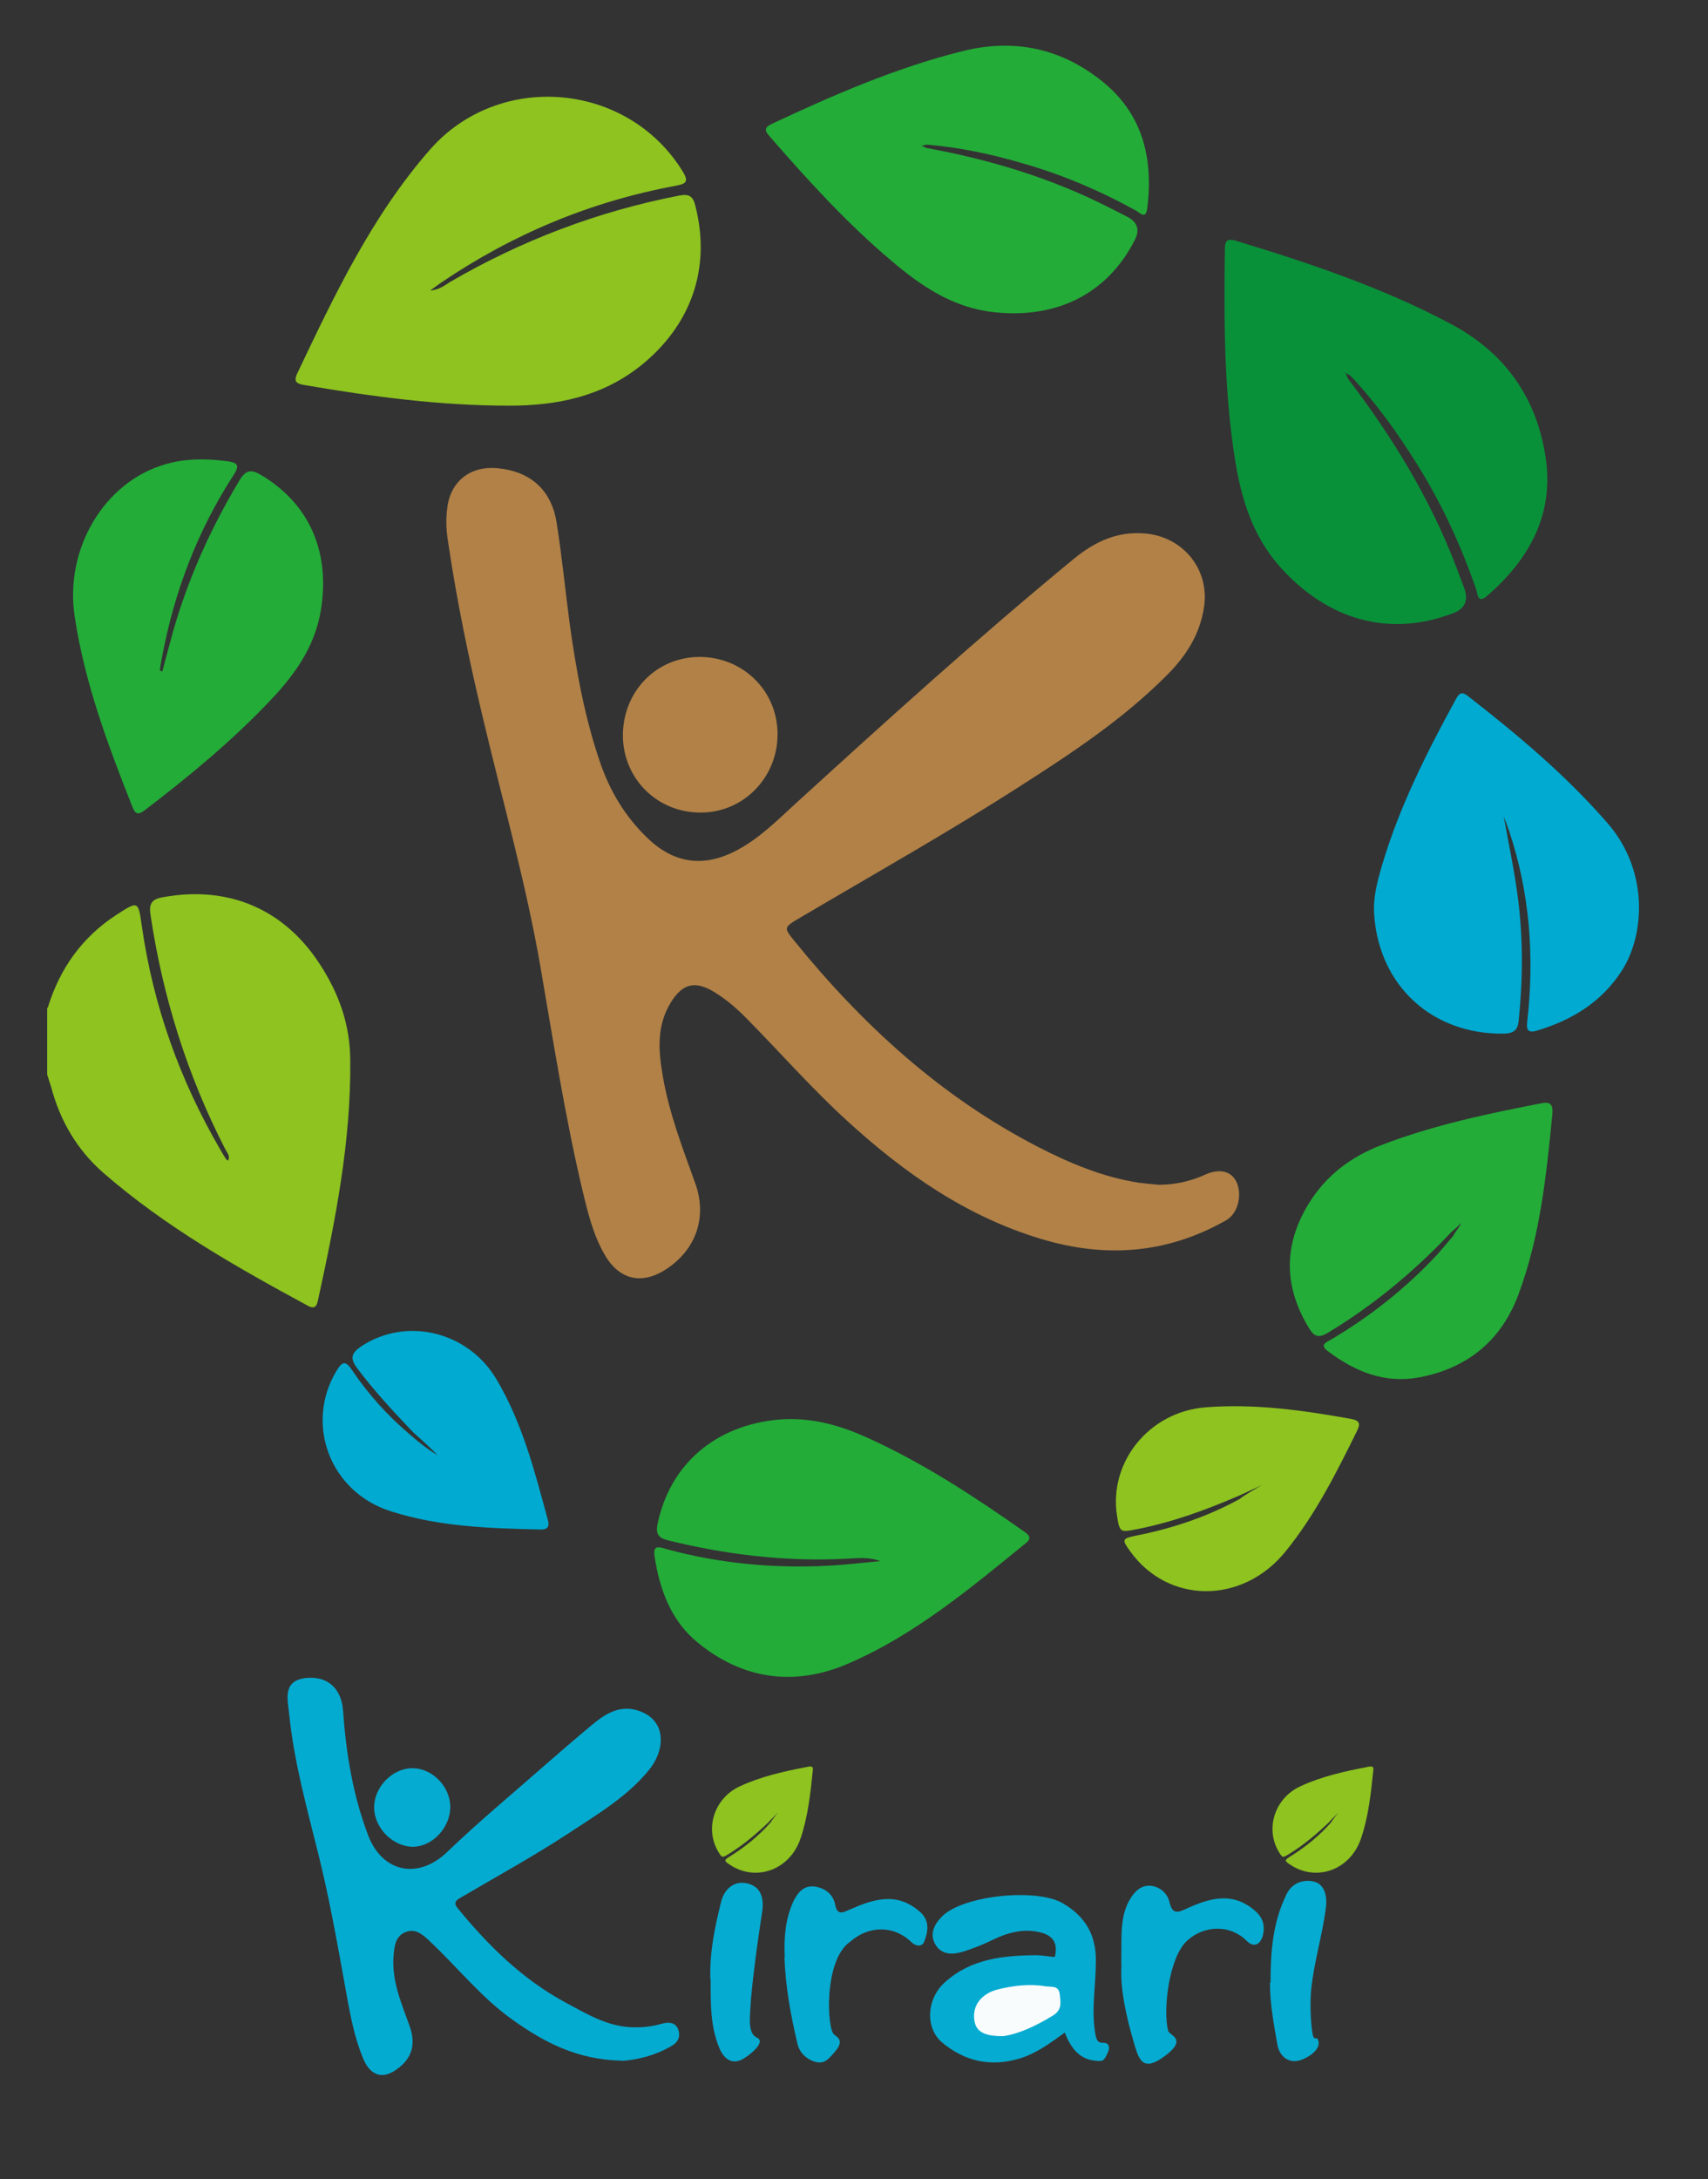
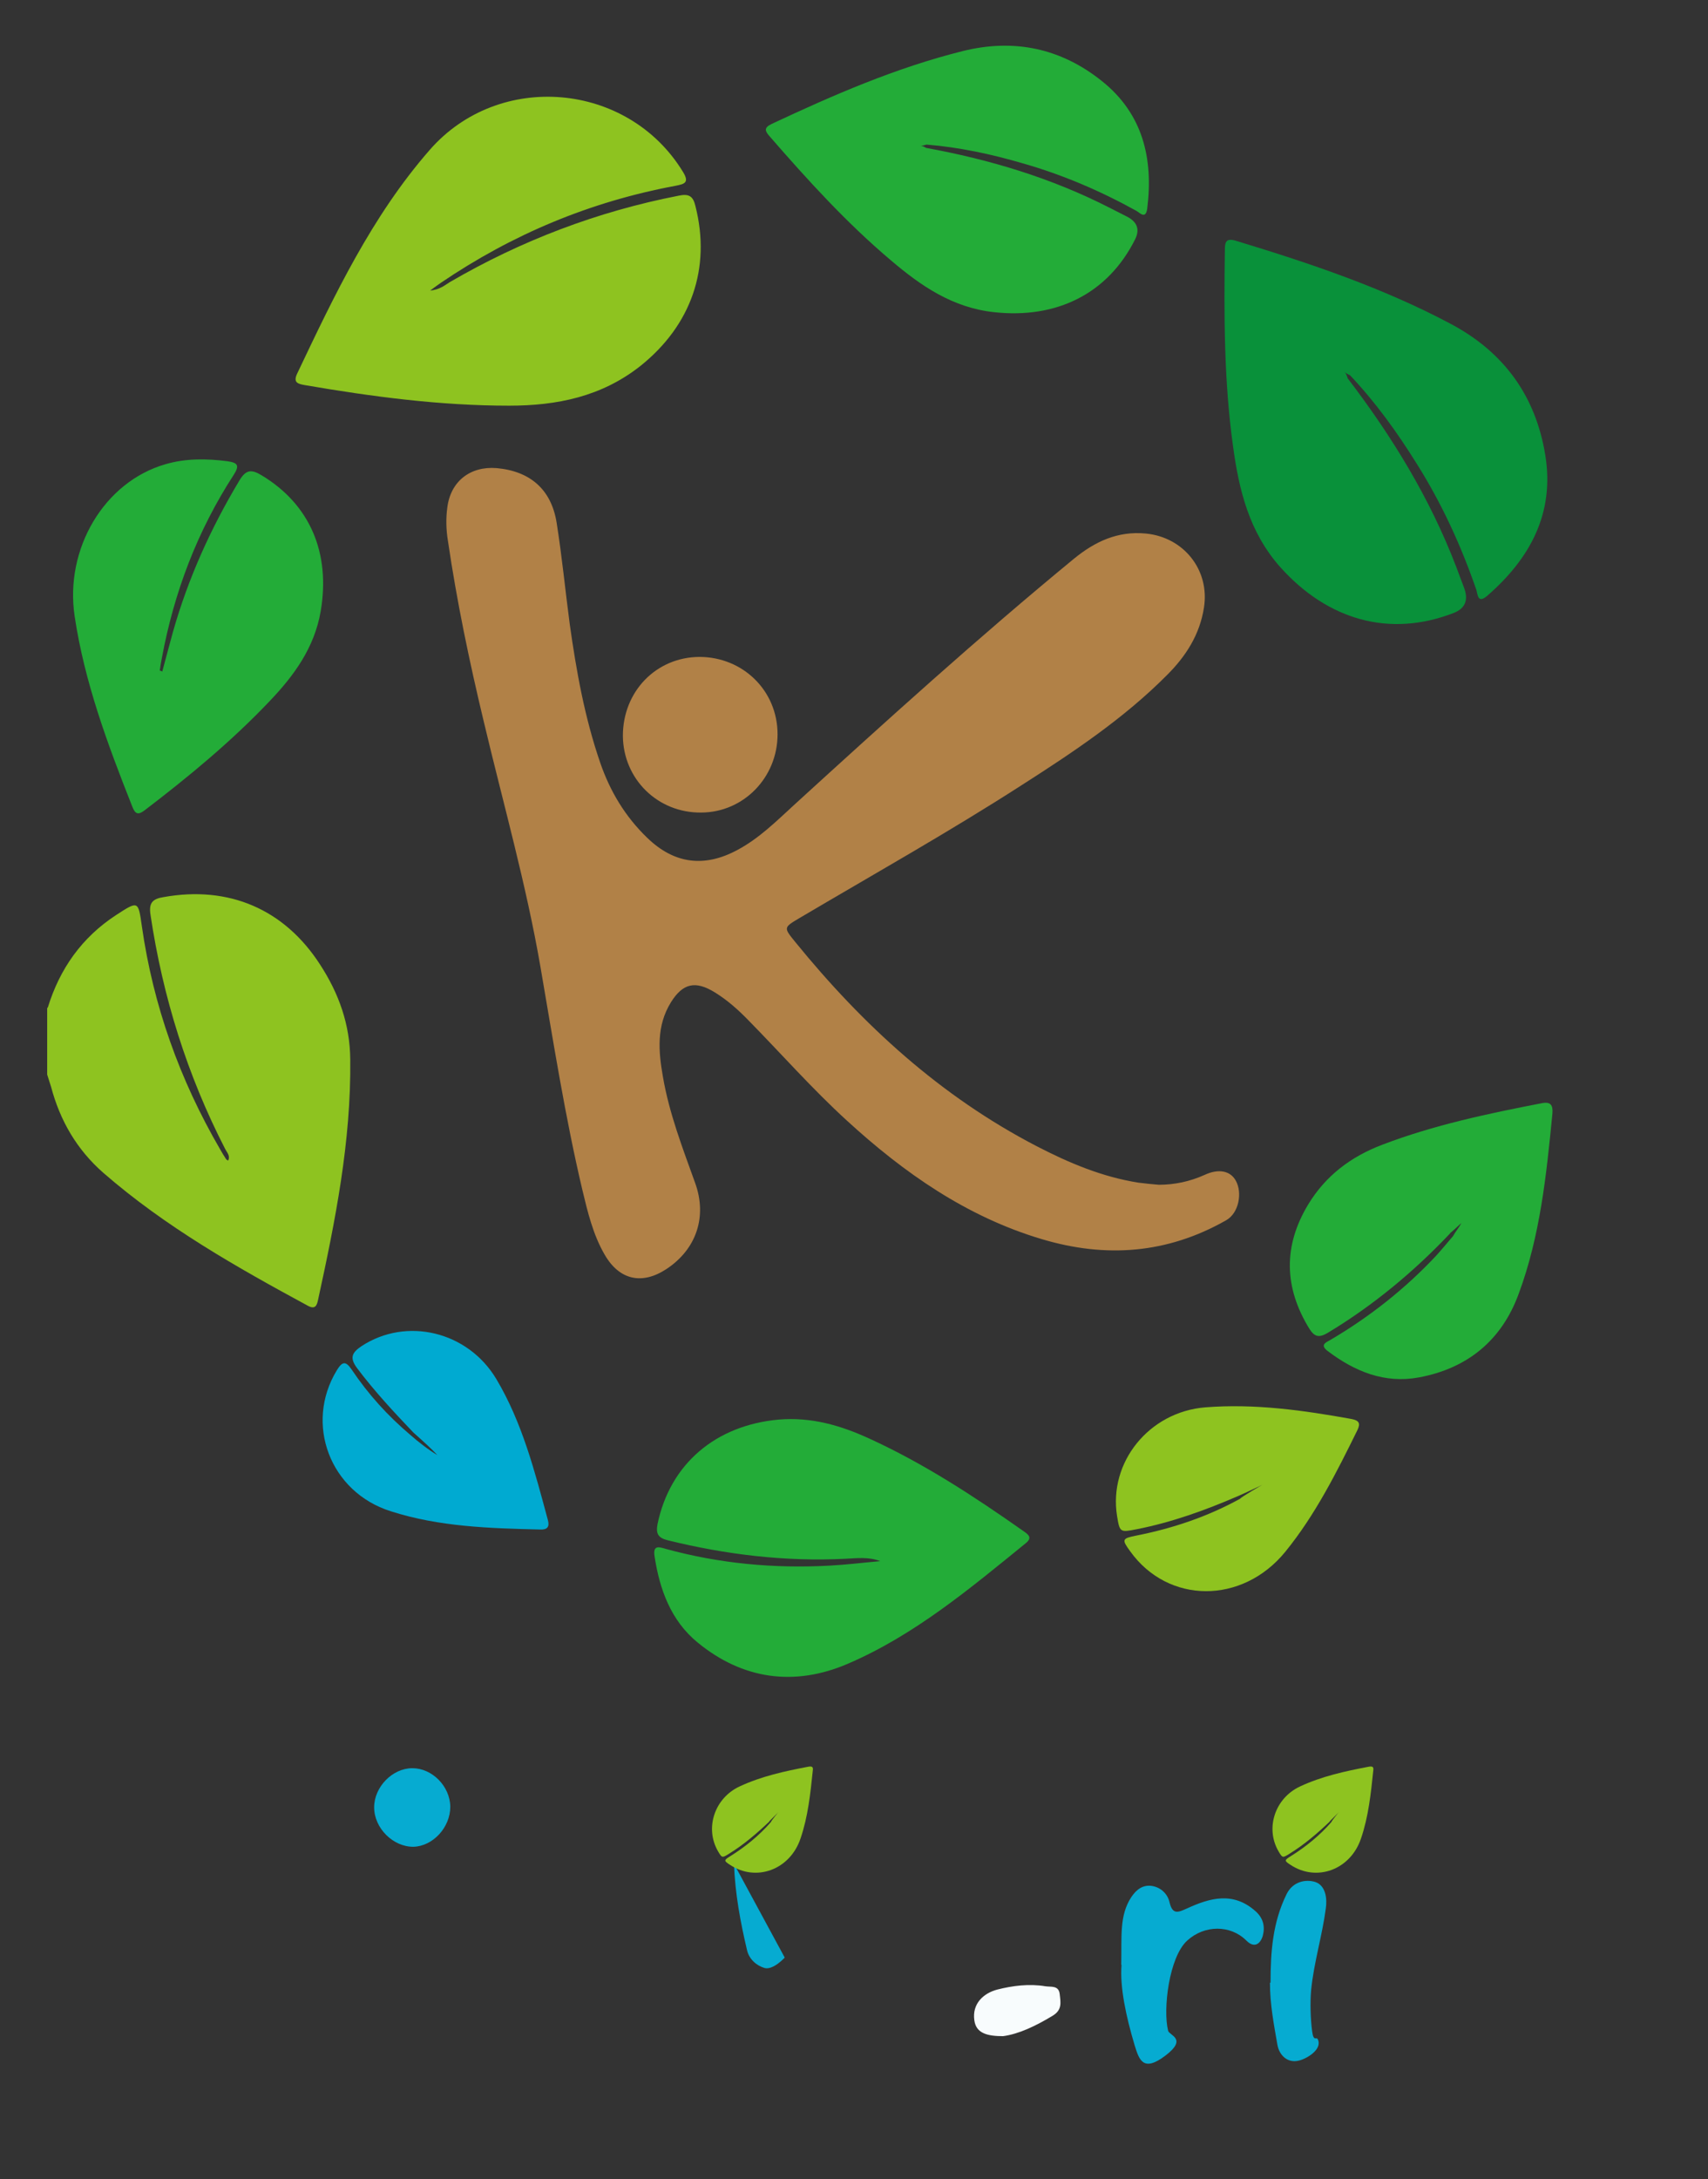
<svg xmlns="http://www.w3.org/2000/svg" id="_レイヤー_2" data-name="レイヤー 2" viewBox="0 0 572 729.5">
  <rect x="0" y="0" width="572" height="729.5" fill="#333333" stroke="none" />
  <defs>
    <style>      .cls-1 {        fill: #b18147;      }      .cls-1, .cls-2, .cls-3, .cls-4, .cls-5, .cls-6, .cls-7, .cls-8 {        stroke-width: 0px;      }      .cls-2 {        fill: #23ac38;      }      .cls-3 {        fill: #00aad1;      }      .cls-4 {        fill: #8ec320;      }      .cls-5 {        fill: #06abd1;      }      .cls-6 {        fill: #f8fcfd;      }      .cls-7 {        fill: #09913a;      }      .cls-8 {        fill: #04abd1;      }    </style>
  </defs>
  <g>
    <path class="cls-4" d="M414.4,500.9c-10.9,4.7-22,8.7-33.7,11-5.6,1.1-5.7,1.1-6.6-4.4-2.9-18,10.7-34.9,29.6-36.4,16.5-1.3,32.8,1,48.9,3.9,2.5.5,3.1,1.4,2,3.7-7,14.2-14.1,28.4-24.2,40.8-14.4,17.6-39.2,17.5-51.9-.2-2.9-4-2.8-4.3,2.2-5.3,12.1-2.4,23.7-6.3,34.6-12.3.4-.6,7.3-4.6,7.5-4.7-.3.2-7.6,3.6-8.4,3.9Z" />
    <path class="cls-4" d="M16,337.3c4-13,11.4-23.5,22.9-31,7.4-4.8,7.4-4.8,8.6,3.7,3.8,26.6,12.7,51.5,26.2,74.7.6,1.1,1.3,2.2,2,3.3.1.2.4.3.7.5.8-1.6-.4-2.7-1-3.9-12.7-24.7-20.9-50.9-25-78.4-.6-3.9.6-5.3,4.4-5.9,21.8-3.9,40.4,4,52.4,22.6,6.3,9.7,10,20,10.1,31.8.3,27.4-5,53.9-10.8,80.5-.4,1.9-1,3.2-3.4,1.9-24-13-47.7-26.4-68.5-44.5-8.9-7.8-14.5-17.5-17.5-28.8-.4-1.4-.9-2.7-1.3-4.1,0-7.4,0-14.9,0-22.3Z" />
    <path class="cls-1" d="M388,396.6c5.4,0,10.5-1.1,15.4-3.3,4.7-2.2,8.7-1.4,10.5,2,2.2,4,1,10.8-3.3,13.2-19.7,11.2-40.3,12.7-61.7,6.3-25.2-7.5-46.2-22.2-65.3-39.7-11.6-10.6-22-22.4-33-33.6-3.4-3.5-7-6.7-11.2-9.3-6.5-4-10.7-3.1-14.7,3.3-4.9,7.9-4.2,16.4-2.7,24.9,2.1,12.3,6.6,23.9,10.8,35.6,4.1,11.3.4,22.2-9.6,28.8-8.2,5.4-15.8,3.7-20.7-4.8-3.9-6.7-5.7-14.3-7.5-21.8-5.8-24.6-9.7-49.6-14-74.5-4.8-27.8-12.5-54.8-19-82.2-4.8-20-9-40.1-12-60.5-.6-3.7-.7-7.4-.2-11.1,1.1-8.8,7.7-13.9,16.5-13.2,11.2,1,18.3,7.1,20.1,18.2,1.8,11.3,2.9,22.7,4.4,34,2.2,15.7,5,31.3,10.2,46.4,3.3,9.6,8.4,18.1,15.8,25.2,9,8.7,19.1,10,30.2,4,7.3-3.9,13.1-9.7,19.1-15.2,30.7-28,61.5-55.9,93.6-82.3,7-5.7,14.6-9.3,24-8.4,12.7,1.2,21.5,12.2,19.5,24.8-1.4,9-6,16.2-12.3,22.5-14.5,14.6-31.5,25.9-48.7,36.9-24.4,15.7-49.7,29.9-74.6,44.6-5.2,3.1-5.2,3.1-1.3,7.9,22.7,27.9,48.7,51.7,80.9,68.4,10.8,5.6,22,10.3,34.1,12.2,2.3.3,4.5.5,6.8.7Z" />
    <path class="cls-7" d="M451.3,126.6c14.9,19.5,27.6,40.2,36.4,63.2.9,2.4,1.8,4.8,2.7,7.2q2.1,6-3.6,8.2c-21.4,8.3-42.1,2.4-58-15.3-10.5-11.8-13.9-25.9-15.9-40.8-3-21.7-3-43.5-2.7-65.4,0-2.7.4-4.1,3.7-3.1,24.7,7.5,49.2,15.7,72.1,27.9,17.8,9.5,28.3,24.2,31.5,43.8,3.2,19.5-5.1,34.7-19.5,47.2-3.2,2.7-3.1-.6-3.6-2.1-5.1-14.8-11.6-28.9-19.9-42.1-6.6-10.6-13.8-20.6-22.4-29.7-.7-.3-1.5-.7-2-1.3.7.6.9,1.4,1.2,2.2Z" />
    <path class="cls-4" d="M143.8,97.3c3.5-.3,5.1-1.8,6.9-2.9,23.9-13.9,49.4-23.6,76.6-28.9,3.4-.7,4.8.1,5.6,3.5,5.3,20.9-1.5,39.9-18.3,53.4-13.1,10.4-28.1,13.4-44.1,13.4-23.1,0-45.8-3-68.5-6.9-2.2-.4-3.9-.8-2.5-3.8,12.5-26.3,25-52.7,44.4-74.9,23.2-26.6,66.4-22.8,84.8,7.3,2.3,3.7.5,4.1-2.5,4.7-28.5,5.3-54.6,16.2-78.6,32.5-.9.6-1.8,1.3-3.6,2.6Z" />
    <path class="cls-2" d="M294.8,522.6c-3.8-1.5-7.8-1-11.8-.8-20.1,1-39.9-1.4-59.4-6.2-3.2-.8-4-2.2-3.4-5.4,4.2-20.2,19.5-33.1,40.6-35,10.8-.9,20.6,1.9,30.2,6.3,18.4,8.4,35.2,19.4,51.7,31,1.6,1.1,3.2,2.2.8,4.1-18.7,15.2-37.3,30.8-59.7,40.4-17.8,7.6-35.1,5.2-50.2-7.2-8.9-7.3-12.7-17.7-14.4-28.9-.6-3.9,1.7-3,3.8-2.4,17.9,4.9,36.2,6.6,54.7,5.6,5.7-.3,11.3-1,17-1.5Z" />
-     <path class="cls-3" d="M503.5,272.8c1.7,9.5,3.7,18.8,4.9,28.2,1.7,13.5,1.6,27,.2,40.6-.3,3.1-1.5,4.3-4.9,4.4-23.9.4-41.9-15.9-43.5-39.9-.4-5.5,1-10.8,2.5-16,5.8-19.8,15.1-38.2,25-56.3,1.1-2,2.1-2.2,3.9-.8,16.7,13,32.8,26.5,46.8,42.6,13.9,16,12.4,37.5,4.7,49.4-6.8,10.5-16.7,16.5-28.4,20-3.5,1-3.5-.8-3.2-3.4,2.4-21.6.8-42.8-6.1-63.4-.6-1.8-1.3-3.6-2-5.4Z" />
    <path class="cls-2" d="M54.4,224.6c1.2-4.4,2.3-8.7,3.5-13,5.1-18,12.7-34.8,22.3-50.8,2.2-3.7,4.1-3.7,7.4-1.7,16.3,9.8,23.1,26.1,19.8,45.5-2.1,12.2-8.9,21.5-17,30-12.8,13.5-27.1,25.3-41.9,36.6-2.2,1.7-3.2,1.4-4.2-1.2-8.2-20.7-16-41.6-19.3-63.7-3.4-22.6,9.9-45,30.4-50.9,6.8-2,13.8-1.9,20.8-1,3.4.5,4.1,1.4,2.1,4.5-12.2,18.8-20,39.3-24.1,61.4-.3,1.4-.5,2.8-.7,4.2.3,0,.6.2.9.3Z" />
    <path class="cls-2" d="M485.7,412.8c-12.2,12.9-25.8,24.2-41.1,33.4-2.9,1.7-4.4,1.3-6.1-1.4-8.5-13.8-8.8-27.7-.4-41.6,5.9-9.7,14.3-16,24.8-20,17.3-6.6,35.3-10.4,53.4-13.9,3-.6,3.8.6,3.6,3.4-2,20.5-4.1,41-11.3,60.4-5.7,15.6-17.2,25-33.5,28-11.4,2.1-21.4-2-30.4-8.8-2.8-2.1-.7-2.9.9-3.8,13.1-7.7,25-17.1,35.4-28.2,1.9-2.1,3.7-4.3,5.6-6.5.8-1.5,1.8-2.5,2.8-4.4-1.2,1.1-3.1,2.9-3.8,3.4Z" />
    <path class="cls-3" d="M138.5,479.6c-6.6-6.9-13.1-13.9-18.9-21.6-2.7-3.6-1.6-5.3,1.5-7.4,15-9.8,35.5-5,45.1,11,8.7,14.6,12.9,31,17.3,47.3.6,2.3-.3,3.2-2.6,3.1-16.9-.4-33.8-.9-50-6.1-20.4-6.4-29-29.3-18.1-47.2,1.8-2.9,2.9-3.3,5-.2,5.5,8.2,12.1,15.5,19.7,21.9,2.6,2.3,6.1,5,9,6.7-2.3-2.4-4.4-4.3-8.1-7.6Z" />
    <path class="cls-1" d="M260.4,245.8c0,14.4-11.3,26.1-25.5,26.2-14.6.2-26.2-11.2-26.3-25.7,0-14.8,11.1-26.3,25.6-26.4,14.6,0,26.2,11.3,26.2,25.9Z" />
    <path class="cls-2" d="M310.1,49.5c21.4,3.9,42,10.1,61.4,20,2,1,4.1,2.1,6.1,3.1q5,2.7,2.5,7.6c-9.1,18.1-26.2,26.6-47.2,24.3-13.9-1.5-24.5-8.8-34.6-17.4-14.8-12.5-27.8-26.8-40.5-41.4-1.6-1.8-2.1-2.9.6-4.2,20.7-9.7,41.6-18.8,64-24.4,17.3-4.3,33-.9,46.7,10.1,13.6,10.9,17.2,25.8,15.1,42.6-.5,3.7-2.4,1.5-3.6.8-12.1-6.7-24.7-12.1-38-15.9-10.6-3.1-21.3-5.4-32.3-6.3-.7.2-1.4.4-2.1.4.8,0,1.4.4,2.1.8Z" />
  </g>
  <g>
    <g>
-       <path class="cls-8" d="M208.2,689.8c-15.1-.3-26.2-6.3-36.7-13.8-10.4-7.4-18.3-17.5-27.6-26.2-2-1.9-4.4-4.2-7.6-3.2-3.9,1.2-4.2,4.8-4.5,8.1-.7,8.4,2.7,16,5.4,23.6,2.4,6.7.3,11.6-5.4,15.1-4.7,2.8-8.1.4-10-3.9-3.7-8.7-5-18-6.7-27.2-2.5-13.8-5-27.6-8.4-41.3-3.9-15.7-8.3-31.4-9.9-47.6-.5-4.6-2.2-10.9,5.8-11.7,7.1-.7,11.8,3.5,12.3,11.1,1,14.2,3.3,28.2,8.4,41.6,4.8,12.5,16.8,14.8,26.4,5.6,10.3-9.9,21.4-19.1,32.2-28.6,5.3-4.6,10.6-9.2,16-13.7,4.4-3.7,9.2-7,15.4-5.2,10.2,3,9.5,13.2,4.2,19.8-7.4,9.2-17.6,15.1-27.4,21.6-11.8,7.7-24.2,14.5-36.3,21.6-1.7,1-1.6,2-.5,3.3,10.3,12.6,21.7,23.8,36.2,31.6,6.9,3.7,13.6,7.8,21.7,8.2,3.7.2,7.1-.2,10.6-1.2,2.2-.6,4.4-.4,5.3,1.9.8,2.1.2,4.1-1.9,5.4-5.8,3.5-12.2,4.9-17.3,5.2Z" />
-       <path class="cls-5" d="M353.3,654.9c1.4-6.1-2.5-7.8-6.8-8.4-4.8-.7-9.6.7-13.7,2.7-3.5,1.7-6.9,3.1-10.6,4.2-3.4,1-6.9.9-8.9-2.4-2.2-3.7-.3-7,2.3-9.6,7.2-7,31.6-9.4,40.3-4.3,7.5,4.4,11.2,10.5,11.1,19.4,0,7.8-1.5,15.7-.3,23.6.3,1.8.5,3.8,2.5,3.7s2.8,1.2,1.7,3.5-1.4,2.7-3.1,2.6c-5.9-.2-9-3.8-11.2-9.5-4.9,3.5-9.5,7-15.2,8.7-9.7,2.9-18.3.9-25.8-5.3-5.9-4.9-5.3-14.7.8-20.2,8.7-7.9,19.5-9,30.6-9.1,1.9,0,3.8.4,6.1.6Z" />
-       <path class="cls-5" d="M262.8,655.3c-.3-6.7.2-12.8,2.8-18.6,1.5-3.2,3.6-5.6,7.1-5.2,3.3.4,6.3,2.4,7,6.1.7,3.7,2.6,2.6,4.7,1.7,7.9-3.5,15.8-6.2,23.6.6,3.5,3,2.8,6.7,1.5,10.1-.6,1.6-2.6,1.7-4.2.2-5.8-5.7-14.2-5.8-20.6-.2-8.9,6.1-7.8,29.5-5.3,31.1,1.8,1.3,2.9,2.5.3,5.6s-3.8,4.2-6.7,3.5c-2.8-.8-5.2-3-5.9-5.9-2.3-9.7-4-19-4.4-29Z" />
+       <path class="cls-5" d="M262.8,655.3s-3.8,4.2-6.7,3.5c-2.8-.8-5.2-3-5.9-5.9-2.3-9.7-4-19-4.4-29Z" />
      <path class="cls-5" d="M375.5,657.8c.2-9.6-.7-16.6,3.4-22.8,1.7-2.5,3.8-4.1,6.8-3.7,3.2.5,5.4,2.8,6,5.6,1,4.2,3,3.2,5.7,2,7.8-3.6,15.6-5.8,23.1.9,2.6,2.3,3.2,5.2,2.4,8.2-.8,2.7-2.8,4.3-5.5,1.6-5.3-5.3-14-5.3-19.8,0-6.1,5.5-8.2,23.1-6.4,30.2.4,1.6,6.6,2.6-.9,8.3s-8.8,1.4-10.3-3.4c-2.9-9.7-5-19.5-4.4-27Z" />
      <path class="cls-5" d="M425.5,663.7c0-10.3.7-20.2,5.4-29.7,2.1-4.2,6.4-5,9.6-4,3.5,1.2,4,5.6,3.5,8.9-1.2,9.1-4,18.1-4.9,27.2-.4,4.3-.2,9.8.3,13.7s1.4,1.9,1.9,2.8c1.7,3.4-3.7,6.6-6.4,7.2-3.8.9-6.5-1.9-7.1-5.3-1.2-6.9-2.5-13.6-2.5-20.8Z" />
-       <path class="cls-5" d="M237.9,662.7c-.3-9.3,1.5-17.6,3.6-26.1,1.1-4.5,4.9-7.8,10.1-5.7,3.8,1.6,4.2,5.6,3.6,9.4-1.5,9.7-2.8,19.1-3.7,28.8-.3,5.9-1.3,11.5,2,13s-3,6.4-5.4,7.5c-3.3,1.4-5.7-.6-7.1-3.8-3.2-7.5-3-15.4-3-23.2Z" />
      <path class="cls-5" d="M125.3,605c0-6.8,6.1-13.1,12.8-13.1,6.6,0,12.6,6,12.7,12.9,0,6.9-5.8,13.2-12.3,13.4-6.8.1-13.2-6.2-13.2-13.2Z" />
      <path class="cls-6" d="M336,681.6c-5.1,0-9.1-.8-9.7-5.3-.8-5.6,3.1-9.1,7.7-10.3,5.1-1.3,10.7-2,16.1-1.1,1.9.3,4.5-.4,4.8,2.7.3,2.8.9,5.3-2.6,7.3-5.5,3.3-11.1,6-16.4,6.7Z" />
    </g>
    <path class="cls-4" d="M445.4,609.7c-4.2,4-8.5,7.7-13.5,10.8-2.4,1.5-2.4,1.5-3.8-.9-4.4-7.7-1.1-17.7,7.3-21.6,7.3-3.4,15.1-5.1,23-6.6,1.2-.2,1.7,0,1.5,1.3-.8,7.7-1.6,15.4-4.1,22.7-3.5,10.5-14.9,14.7-23.7,8.8-2-1.3-2-1.5.1-2.8,5.1-3.2,9.7-6.9,13.7-11.5,0-.3,2.5-3.4,2.6-3.4-.1.1-2.9,2.9-3.2,3.2Z" />
    <path class="cls-4" d="M257.7,609.7c-4.2,4-8.5,7.7-13.5,10.8-2.4,1.5-2.4,1.5-3.8-.9-4.4-7.7-1.1-17.7,7.3-21.6,7.3-3.4,15.1-5.1,23-6.6,1.2-.2,1.7,0,1.5,1.3-.8,7.7-1.6,15.4-4.1,22.7-3.5,10.5-14.9,14.7-23.7,8.8-2-1.3-2-1.5.1-2.8,5.1-3.2,9.7-6.9,13.7-11.5,0-.3,2.5-3.4,2.6-3.4-.1.1-2.9,2.9-3.2,3.2Z" />
  </g>
</svg>